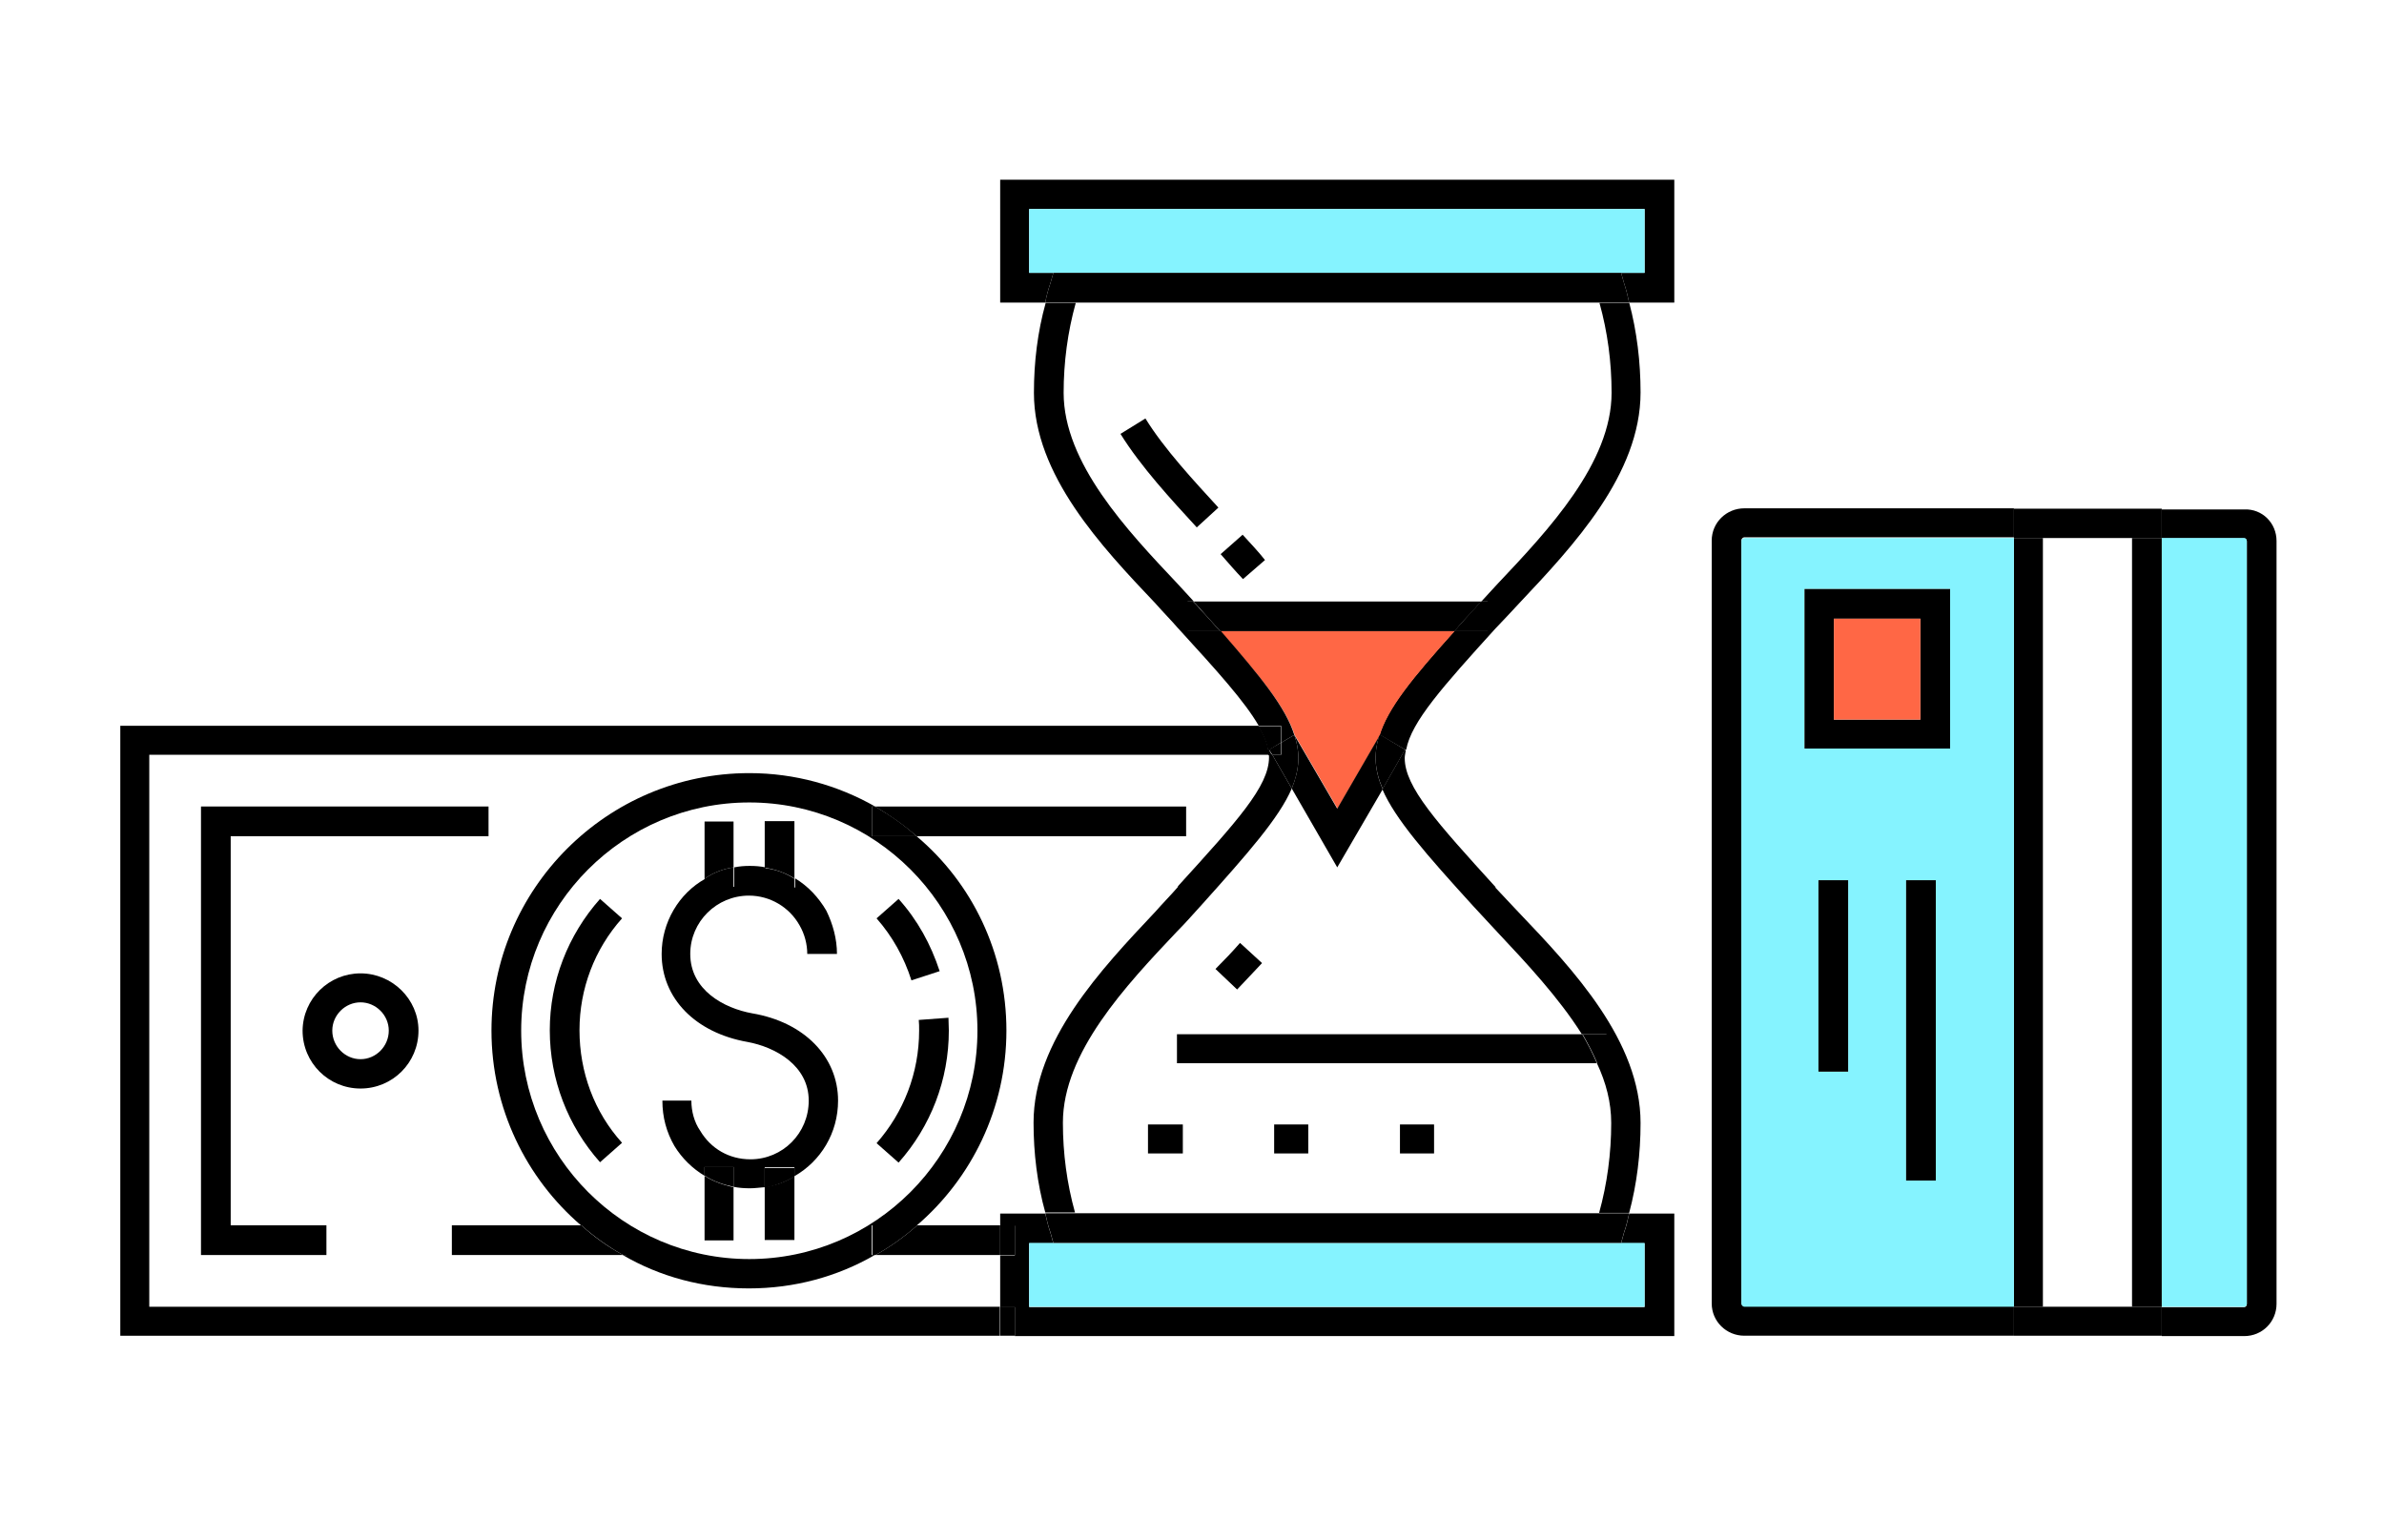
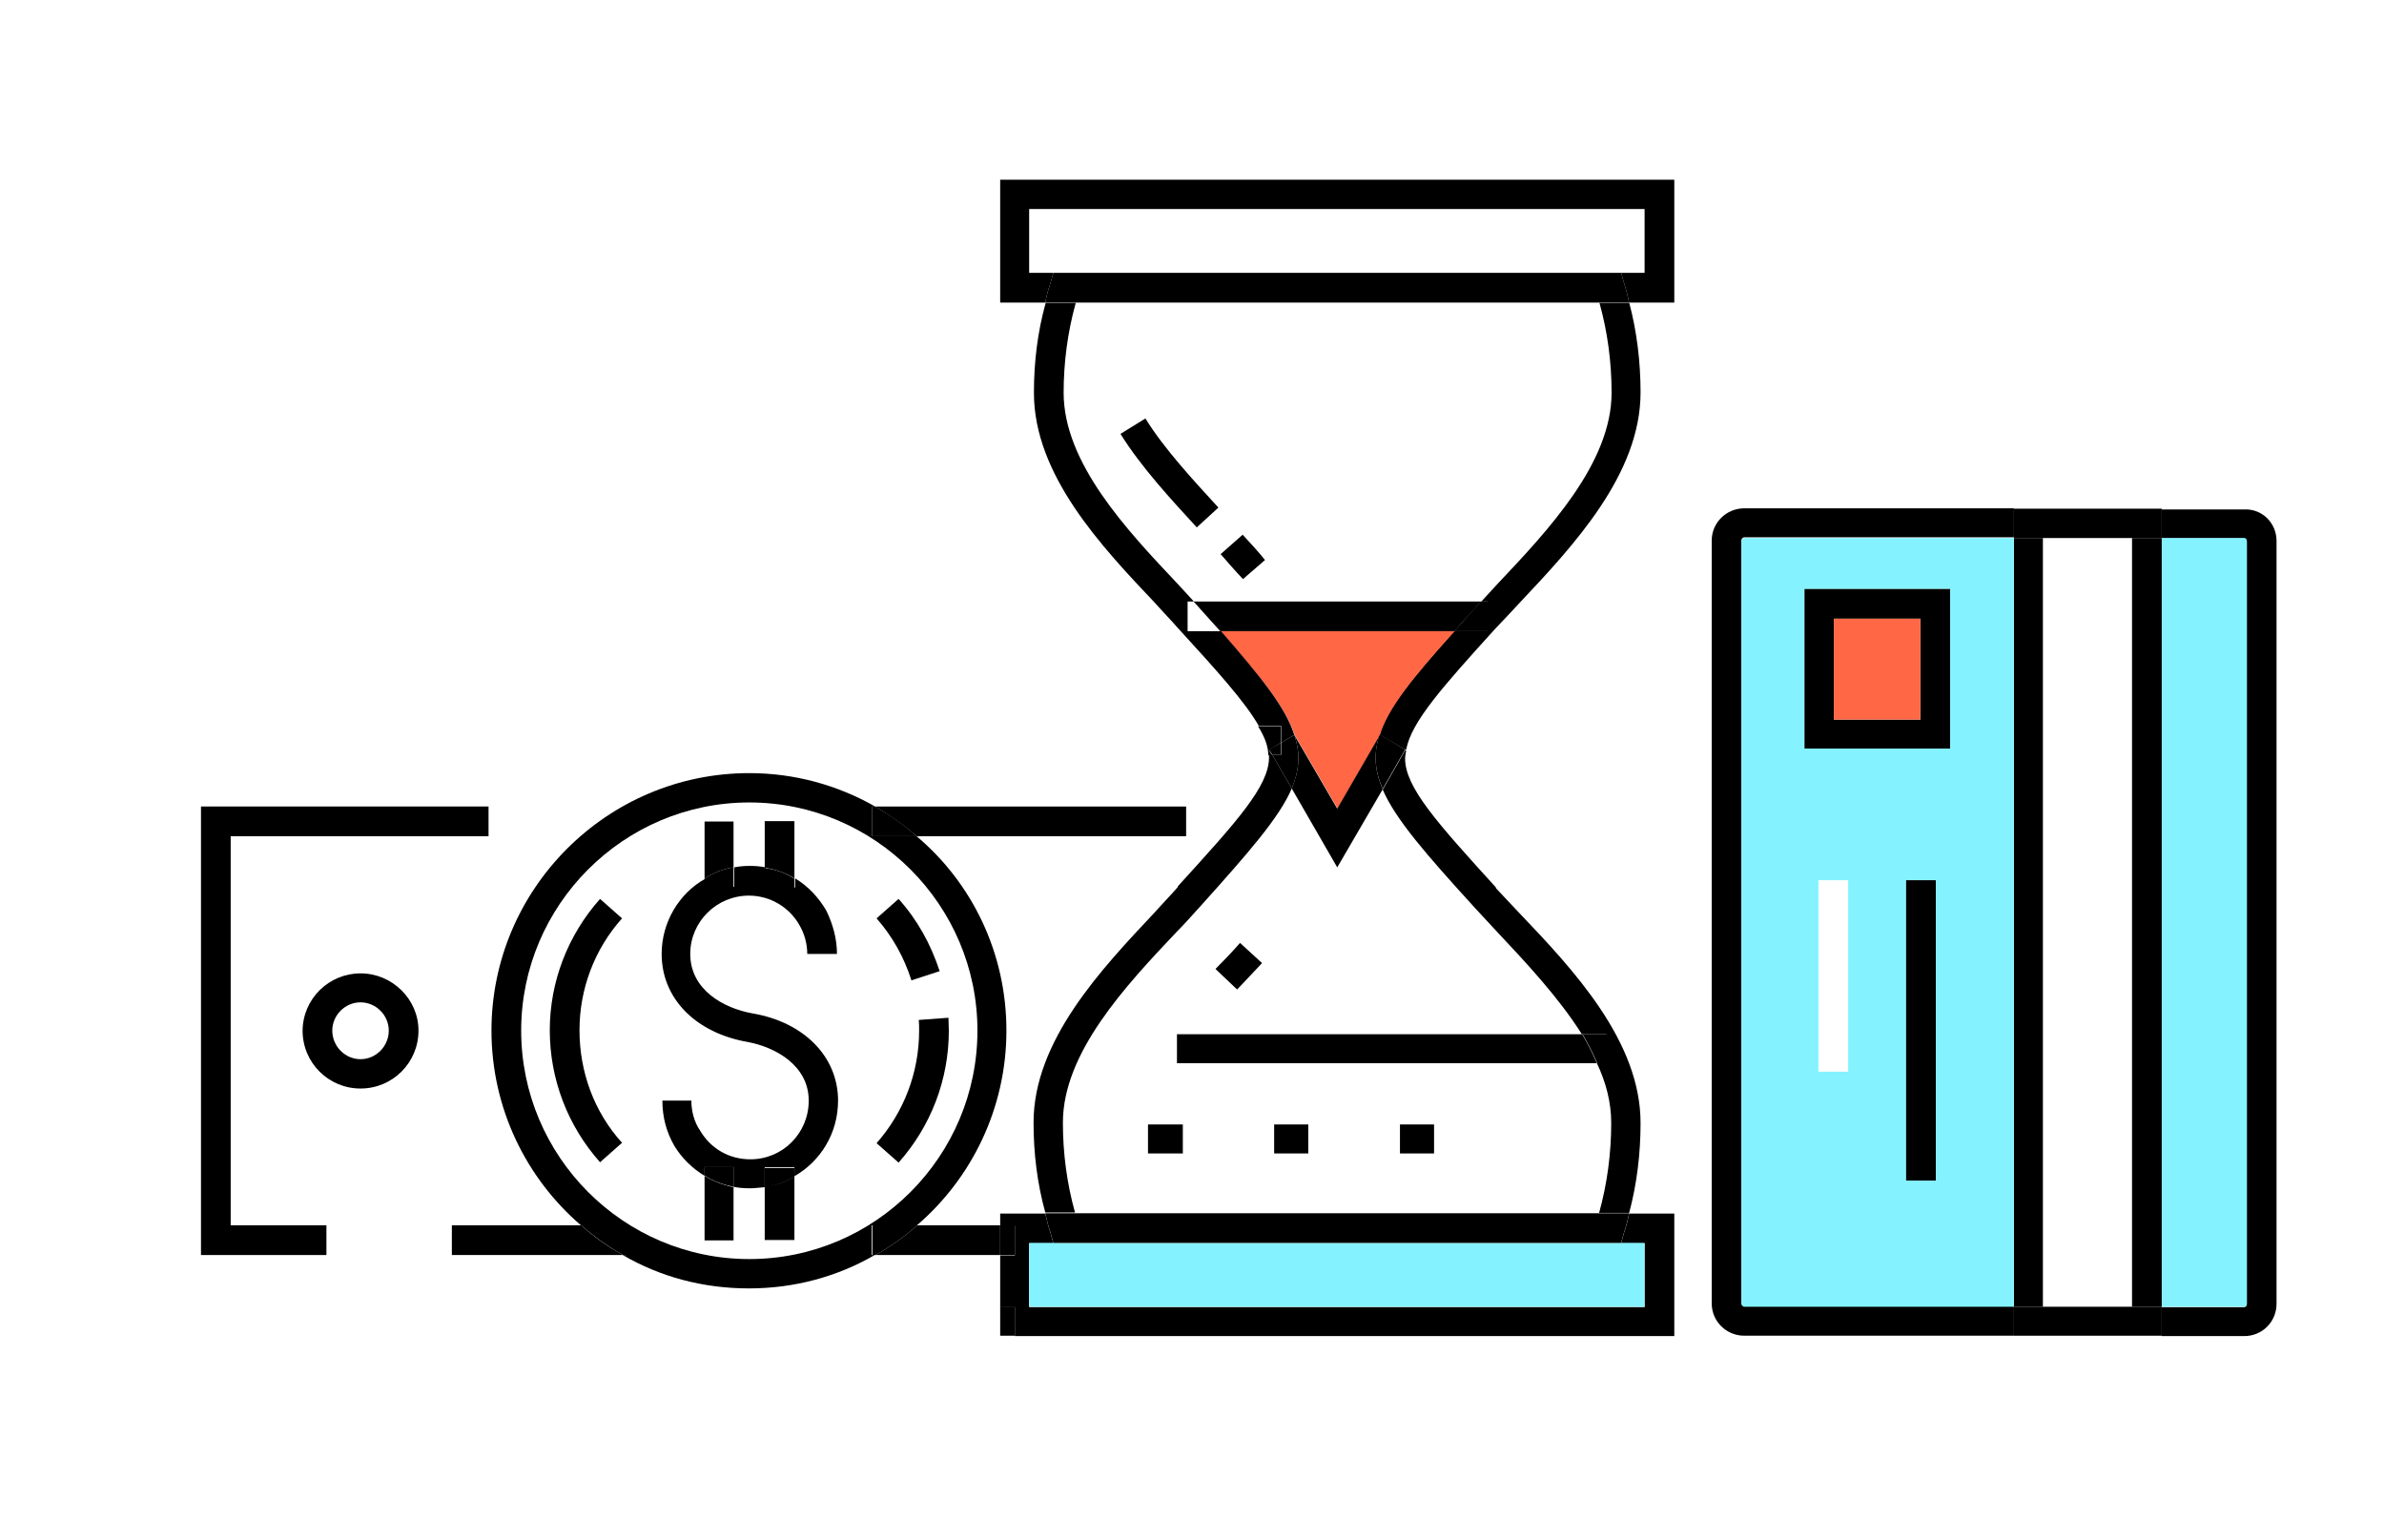
<svg xmlns="http://www.w3.org/2000/svg" version="1.1" id="Calque_1" x="0px" y="0px" viewBox="0 0 650 420" style="enable-background:new 0 0 650 420;" xml:space="preserve">
  <style type="text/css">
	.st0{fill:#85F3FF;}
	.st1{fill:#FF6745;}
</style>
  <g>
    <path d="M620.7,147.5v208c0,4.9-3.9,8.8-8.8,8.8h-22.5v-7.9h22.5c0.4,0,0.7-0.4,0.7-0.8v-208c0-0.4-0.3-0.8-0.7-0.8h-22.5v-7.9   h22.5C616.8,138.7,620.7,142.6,620.7,147.5z" />
    <path class="st0" d="M612.6,147.5v208c0,0.4-0.3,0.8-0.7,0.8h-22.5V146.7h22.5C612.3,146.7,612.6,147.1,612.6,147.5z" />
    <polygon points="589.4,356.3 589.4,364.2 549.1,364.2 549.1,356.3 557.1,356.3 581.3,356.3  " />
    <rect x="581.3" y="146.7" width="8.1" height="209.6" />
    <polygon points="589.4,138.7 589.4,146.7 581.3,146.7 557.1,146.7 549.1,146.7 549.1,138.7  " />
    <rect x="549.1" y="146.7" width="7.9" height="209.6" />
    <path d="M549.1,356.3v7.9h-73.5c-4.9,0-8.9-3.9-8.9-8.8v-208c0-4.9,4-8.8,8.9-8.8h73.5v7.9h-73.5c-0.4,0-0.8,0.4-0.8,0.8v208   c0,0.4,0.4,0.8,0.8,0.8H549.1z" />
    <path class="st0" d="M549.1,146.7v209.6h-73.5c-0.4,0-0.8-0.4-0.8-0.8v-208c0-0.4,0.4-0.8,0.8-0.8H549.1z M531.7,204.1v-43.5h-39.7   v43.5H531.7z M527.8,321.8V240h-8.1v81.9H527.8z M503.9,292.1V240h-8.1v52.2H503.9z" />
    <path d="M531.7,160.6v43.5h-39.7v-43.5H531.7z M523.6,196.2v-27.5H500v27.5H523.6z" />
    <rect x="519.7" y="240" width="8.1" height="81.9" />
    <rect x="500" y="168.7" class="st1" width="23.6" height="27.5" />
-     <rect x="495.8" y="240" width="8.1" height="52.2" />
    <path d="M456.5,330.8v33.5H276.7v-7.9h-4v-14.1h4v-8.1h-4v-3.3H285c0.4,1.8,0.8,3.5,1.4,5.2l0.8,2.9h-6.6v17.4h167.8v-17.4H442   l0.8-2.9c0.6-1.7,1-3.3,1.4-5.2H456.5z" />
    <path d="M456.5,49v33.5h-12.3c-0.4-1.8-0.8-3.5-1.4-5.3l-0.8-2.8h6.4V57H280.6v17.4h6.6l-0.8,2.8c-0.6,1.8-1.1,3.5-1.4,5.3h-12.3   V49H456.5z" />
    <polygon class="st0" points="448.4,338.9 448.4,356.3 280.6,356.3 280.6,338.9 287.2,338.9 442,338.9  " />
-     <polygon class="st0" points="448.4,57 448.4,74.4 442,74.4 287.2,74.4 280.6,74.4 280.6,57  " />
    <path d="M444.2,82.5c2.1,7.9,3.1,16.2,3.1,24.5c0,22.3-18.3,41.8-33.1,57.5c-2.2,2.4-4.3,4.6-6.3,6.7l-0.1,0.1   c-14.5,16-23,25.5-24.4,33.1h-0.3l-6.8-4l-0.3,0.4c2.2-7.7,9.1-16,20.5-28.7h9.1V164h-1.7c1.4-1.5,2.9-3.2,4.5-4.9   c13.8-14.6,31-32.9,31-52c0-8.4-1.1-16.6-3.3-24.5H444.2z" />
-     <path d="M447.3,306.2c0,8.4-1,16.6-3.1,24.5H436c2.2-7.9,3.3-16.2,3.3-24.5c0-5.6-1.4-11-3.9-16.3h2.6V282h-6.7   c-6.3-10-15.2-19.5-23-27.8c-2.2-2.4-4.3-4.6-6.3-6.8l-0.1-0.1c-13.2-14.5-21.5-24-25-32.1l6.1-10.7h0.3c-0.1,0.8-0.3,1.5-0.3,2.2   c0,7.9,8.8,17.6,24.7,35.1l0.1,0.3c2,2.1,4,4.3,6.3,6.7C429,264.4,447.3,283.9,447.3,306.2z" />
+     <path d="M447.3,306.2c0,8.4-1,16.6-3.1,24.5H436c2.2-7.9,3.3-16.2,3.3-24.5c0-5.6-1.4-11-3.9-16.3h2.6V282h-6.7   c-6.3-10-15.2-19.5-23-27.8c-2.2-2.4-4.3-4.6-6.3-6.8c-13.2-14.5-21.5-24-25-32.1l6.1-10.7h0.3c-0.1,0.8-0.3,1.5-0.3,2.2   c0,7.9,8.8,17.6,24.7,35.1l0.1,0.3c2,2.1,4,4.3,6.3,6.7C429,264.4,447.3,283.9,447.3,306.2z" />
    <path d="M442.8,77.2c0.6,1.8,1,3.5,1.4,5.3H436H293.2H285c0.3-1.8,0.8-3.5,1.4-5.3l0.8-2.8H442L442.8,77.2z" />
    <path d="M444.2,330.8c-0.4,1.8-0.8,3.5-1.4,5.2l-0.8,2.9H287.2l-0.8-2.9c-0.6-1.7-1-3.3-1.4-5.2h8.2H436H444.2z" />
    <path d="M438.1,282v7.9h-2.6c-1.1-2.6-2.5-5.3-4-7.9H438.1z" />
    <path d="M435.4,289.9H320.9V282h110.5C432.9,284.6,434.3,287.3,435.4,289.9z" />
    <path d="M405.6,164v8.1h-9.1c1.7-2,3.5-3.9,5.4-6l0.1-0.1c0.6-0.7,1.1-1.3,1.8-2H405.6z" />
    <path d="M403.9,164c-0.7,0.7-1.3,1.3-1.8,2l-0.1,0.1c-2,2.1-3.8,4-5.4,6h-63.9c-1.8-2-3.5-3.9-5.4-6l-0.1-0.1   c-0.6-0.7-1.1-1.3-1.8-2H403.9z" />
    <path class="st1" d="M332.7,172.1h63.9c-11.4,12.7-18.3,21.1-20.5,28.7l-11.4,19.7l-11.7-20.1C350.5,192.8,343.7,184.5,332.7,172.1   z" />
    <rect x="381.7" y="306.6" width="9.3" height="7.9" />
    <path d="M383.1,204.4l-6.1,10.7c-2.2-5-2.5-9.5-1-14.4l0.3-0.4L383.1,204.4z" />
    <path d="M377,215.2l-12.4,21.3L352.2,215c2.1-5.2,2.4-9.6,0.7-14.6l11.7,20.1l11.4-19.7C374.5,205.7,374.8,210.1,377,215.2z" />
    <rect x="347.4" y="306.6" width="9.3" height="7.9" />
    <path d="M352.9,200.4c1.7,5,1.4,9.5-0.7,14.6l-5.3-9.2h2.4v-3.3L352.9,200.4z" />
    <path d="M352.9,200.4l-3.6,2.1v-4.6h-6.1c-3.8-6.6-11.2-14.8-21.9-26.5l-0.1-0.1c-1.8-2.1-4-4.3-6.1-6.7   c-14.8-15.6-33.2-35.1-33.2-57.5c0-8.4,1-16.6,3.2-24.5h8.2c-2.2,7.9-3.3,16.2-3.3,24.5c0,19.1,17.2,37.4,31,52   c1.5,1.7,3.1,3.3,4.5,4.9h-1.7v8.1h9.1C343.7,184.5,350.5,192.8,352.9,200.4z" />
    <path d="M346.9,205.8l5.3,9.2c-3.5,8.1-11.9,17.6-25,32.2l-0.1,0.1c-2,2.2-4,4.5-6.3,6.8c-13.8,14.6-31,32.9-31,52   c0,8.4,1.1,16.6,3.3,24.5H285c-2.2-7.9-3.2-16.2-3.2-24.5c0-22.3,18.4-41.8,33.2-57.5c2.1-2.4,4.3-4.6,6.1-6.7l0.1-0.3   c16-17.6,24.8-27.2,24.8-35.1c0-0.3,0-0.6-0.1-0.8H346.9z" />
    <polygon points="349.2,202.5 349.2,205.8 346.9,205.8 346,204.4  " />
    <path d="M349.2,197.9v4.6l-3.2,2l0.8,1.4h-1c0-2.4-1-5-2.8-7.9H349.2z" />
-     <path d="M345.9,205.8H40.7v150.5h231.9v7.9H32.8V197.9h310.3C344.9,200.8,345.9,203.4,345.9,205.8z" />
    <path d="M344.9,152.7l-6,5.2c-2-2.1-3.9-4.3-6-6.7l-0.1-0.1l6-5.3l0.1,0.1C341,148.2,343.1,150.4,344.9,152.7z" />
    <path d="M344.1,262.6l-0.1,0.1c-2.1,2.2-4.3,4.6-6.7,7.1l-5.9-5.6c2.4-2.4,4.6-4.7,6.6-7l0.1-0.1L344.1,262.6z" />
-     <path d="M332.7,172.1h-9.1V164h1.7c0.7,0.7,1.3,1.3,1.8,2l0.1,0.1C329.2,168.1,330.8,170.1,332.7,172.1z" />
    <path d="M332.2,138.4l-5.9,5.4c-6.8-7.4-15.3-16.6-20.8-25.5l6.8-4.2C317.4,122.4,325.7,131.3,332.2,138.4z" />
    <path d="M323.4,219.9v8.1h-73.5c-3.5-3.1-7.3-5.7-11.3-8.1H323.4z" />
    <rect x="313" y="306.6" width="9.5" height="7.9" />
    <rect x="272.7" y="356.3" width="4" height="7.9" />
    <rect x="272.7" y="334.1" width="4" height="8.1" />
    <path d="M272.7,334.1v8.1h-34c4-2.2,7.9-5,11.4-8.1H272.7z" />
    <path d="M258.6,277.5c0,1.1,0.1,2.4,0.1,3.5c0,13.4-4.9,26.1-13.7,36l-6-5.3c7.4-8.4,11.6-19.2,11.6-30.7c0-1,0-2-0.1-2.9   L258.6,277.5z" />
    <path d="M249.9,228c15.1,12.7,24.5,31.8,24.5,53s-9.5,40.3-24.4,53.1h-12.3v8.1h0.8c-10.2,5.9-21.9,9.1-34.3,9.1   c-12.6,0-24.3-3.2-34.4-9.1h1v-8.1h-12.4C143.5,321.3,134,302.2,134,281c0-38.6,31.5-70.2,70.3-70.2c12.4,0,24.1,3.3,34.3,9.1h-0.8   v8.1H249.9z M266.5,281c0-34.2-27.9-62.2-62.2-62.2s-62.2,28-62.2,62.2c0,34.3,27.9,62.3,62.2,62.3S266.5,315.3,266.5,281z" />
    <path d="M256.2,264.8l-7.7,2.5c-2-6.3-5.2-12-9.5-16.9l6-5.3C250.2,250.9,253.8,257.5,256.2,264.8z" />
    <path d="M237.8,334.1h12.3c-3.5,3.1-7.4,5.9-11.4,8.1h-0.8V334.1z" />
    <path d="M249.9,228h-12.1v-8.1h0.8C242.7,222.3,246.5,224.9,249.9,228z" />
    <path d="M228.2,260.1h-8.1c0-2.6-0.7-5.4-2.1-7.8c-2.8-5-8.1-8.1-13.8-8.1c-8.8,0-16,7.1-16,15.9c0,9.8,9.1,14.8,16.9,16.2   c14.2,2.4,23.4,11.9,23.4,23.8c0,8.8-4.7,16.5-11.9,20.6v-2.4h-8.1v5.4c-1.4,0.1-2.6,0.3-4,0.3c-1.5,0-3.1-0.1-4.5-0.4v-5.4h-7.9   v2.4c-3.3-2-6.1-4.7-8.2-8.1c-2.2-3.8-3.3-7.9-3.3-12.4h7.9c0,2.9,0.8,5.9,2.4,8.2c2.9,4.9,7.9,7.8,13.7,7.8   c8.8,0,15.9-7.1,15.9-16c0-9.6-9.1-14.6-16.7-16c-14.2-2.5-23.4-11.9-23.4-24c0-8.6,4.7-16.5,11.9-20.5v2.2h7.9v-5.3   c1.4-0.3,2.8-0.4,4.2-0.4c1.5,0,2.9,0.1,4.3,0.4v0.1v5.4h8.1v-2.5c3.5,2.1,6.4,5.2,8.5,8.8C227.1,252,228.2,256,228.2,260.1z" />
    <path d="M216.6,320.7v17.4h-8.1v-14.4C211.4,323.2,214.2,322.3,216.6,320.7z" />
    <path d="M216.6,318.4v2.4c-2.4,1.5-5.2,2.5-8.1,3.1v-5.4H216.6z" />
    <path d="M216.6,239.6v2.5h-8.1v-5.4C211.4,237,214.1,238,216.6,239.6z" />
    <path d="M216.6,223.9v15.6c-2.5-1.5-5.2-2.5-8.1-2.9v-0.1v-12.6H216.6z" />
    <path d="M200,323.7v14.5h-7.9v-17.6C194.4,322.1,197.2,323.1,200,323.7z" />
    <path d="M200,318.2v5.4c-2.8-0.6-5.6-1.5-7.9-3.1v-2.4H200z" />
    <path d="M200,236.5v5.3h-7.9v-2.2C194.4,238,197.1,236.9,200,236.5z" />
    <path d="M200,223.9v12.6c-2.9,0.4-5.6,1.5-7.9,3.1v-15.6H200z" />
    <path d="M170.9,334.1v8.1h-1c-4-2.2-7.9-5-11.4-8.1H170.9z" />
    <path d="M169.9,342.2h-46.7v-8.1h35.3C161.9,337.2,165.8,340,169.9,342.2z" />
    <path d="M163.6,245.1l6,5.3c-7.5,8.4-11.6,19.2-11.6,30.5c0,11.4,4,22.3,11.6,30.7l-6,5.3c-8.8-9.9-13.7-22.6-13.7-36   C149.9,267.7,154.8,255,163.6,245.1z" />
    <polygon points="133.2,219.9 133.2,228 62.9,228 62.9,334.1 89,334.1 89,342.2 54.8,342.2 54.8,219.9  " />
    <path d="M98.3,265.4c8.6,0,15.8,7,15.8,15.6c0,8.8-7.1,15.8-15.8,15.8s-15.8-7-15.8-15.8C82.6,272.3,89.7,265.4,98.3,265.4z    M106,281c0-4.2-3.5-7.7-7.7-7.7c-4.2,0-7.7,3.5-7.7,7.7c0,4.3,3.5,7.8,7.7,7.8C102.5,288.8,106,285.3,106,281z" />
  </g>
</svg>